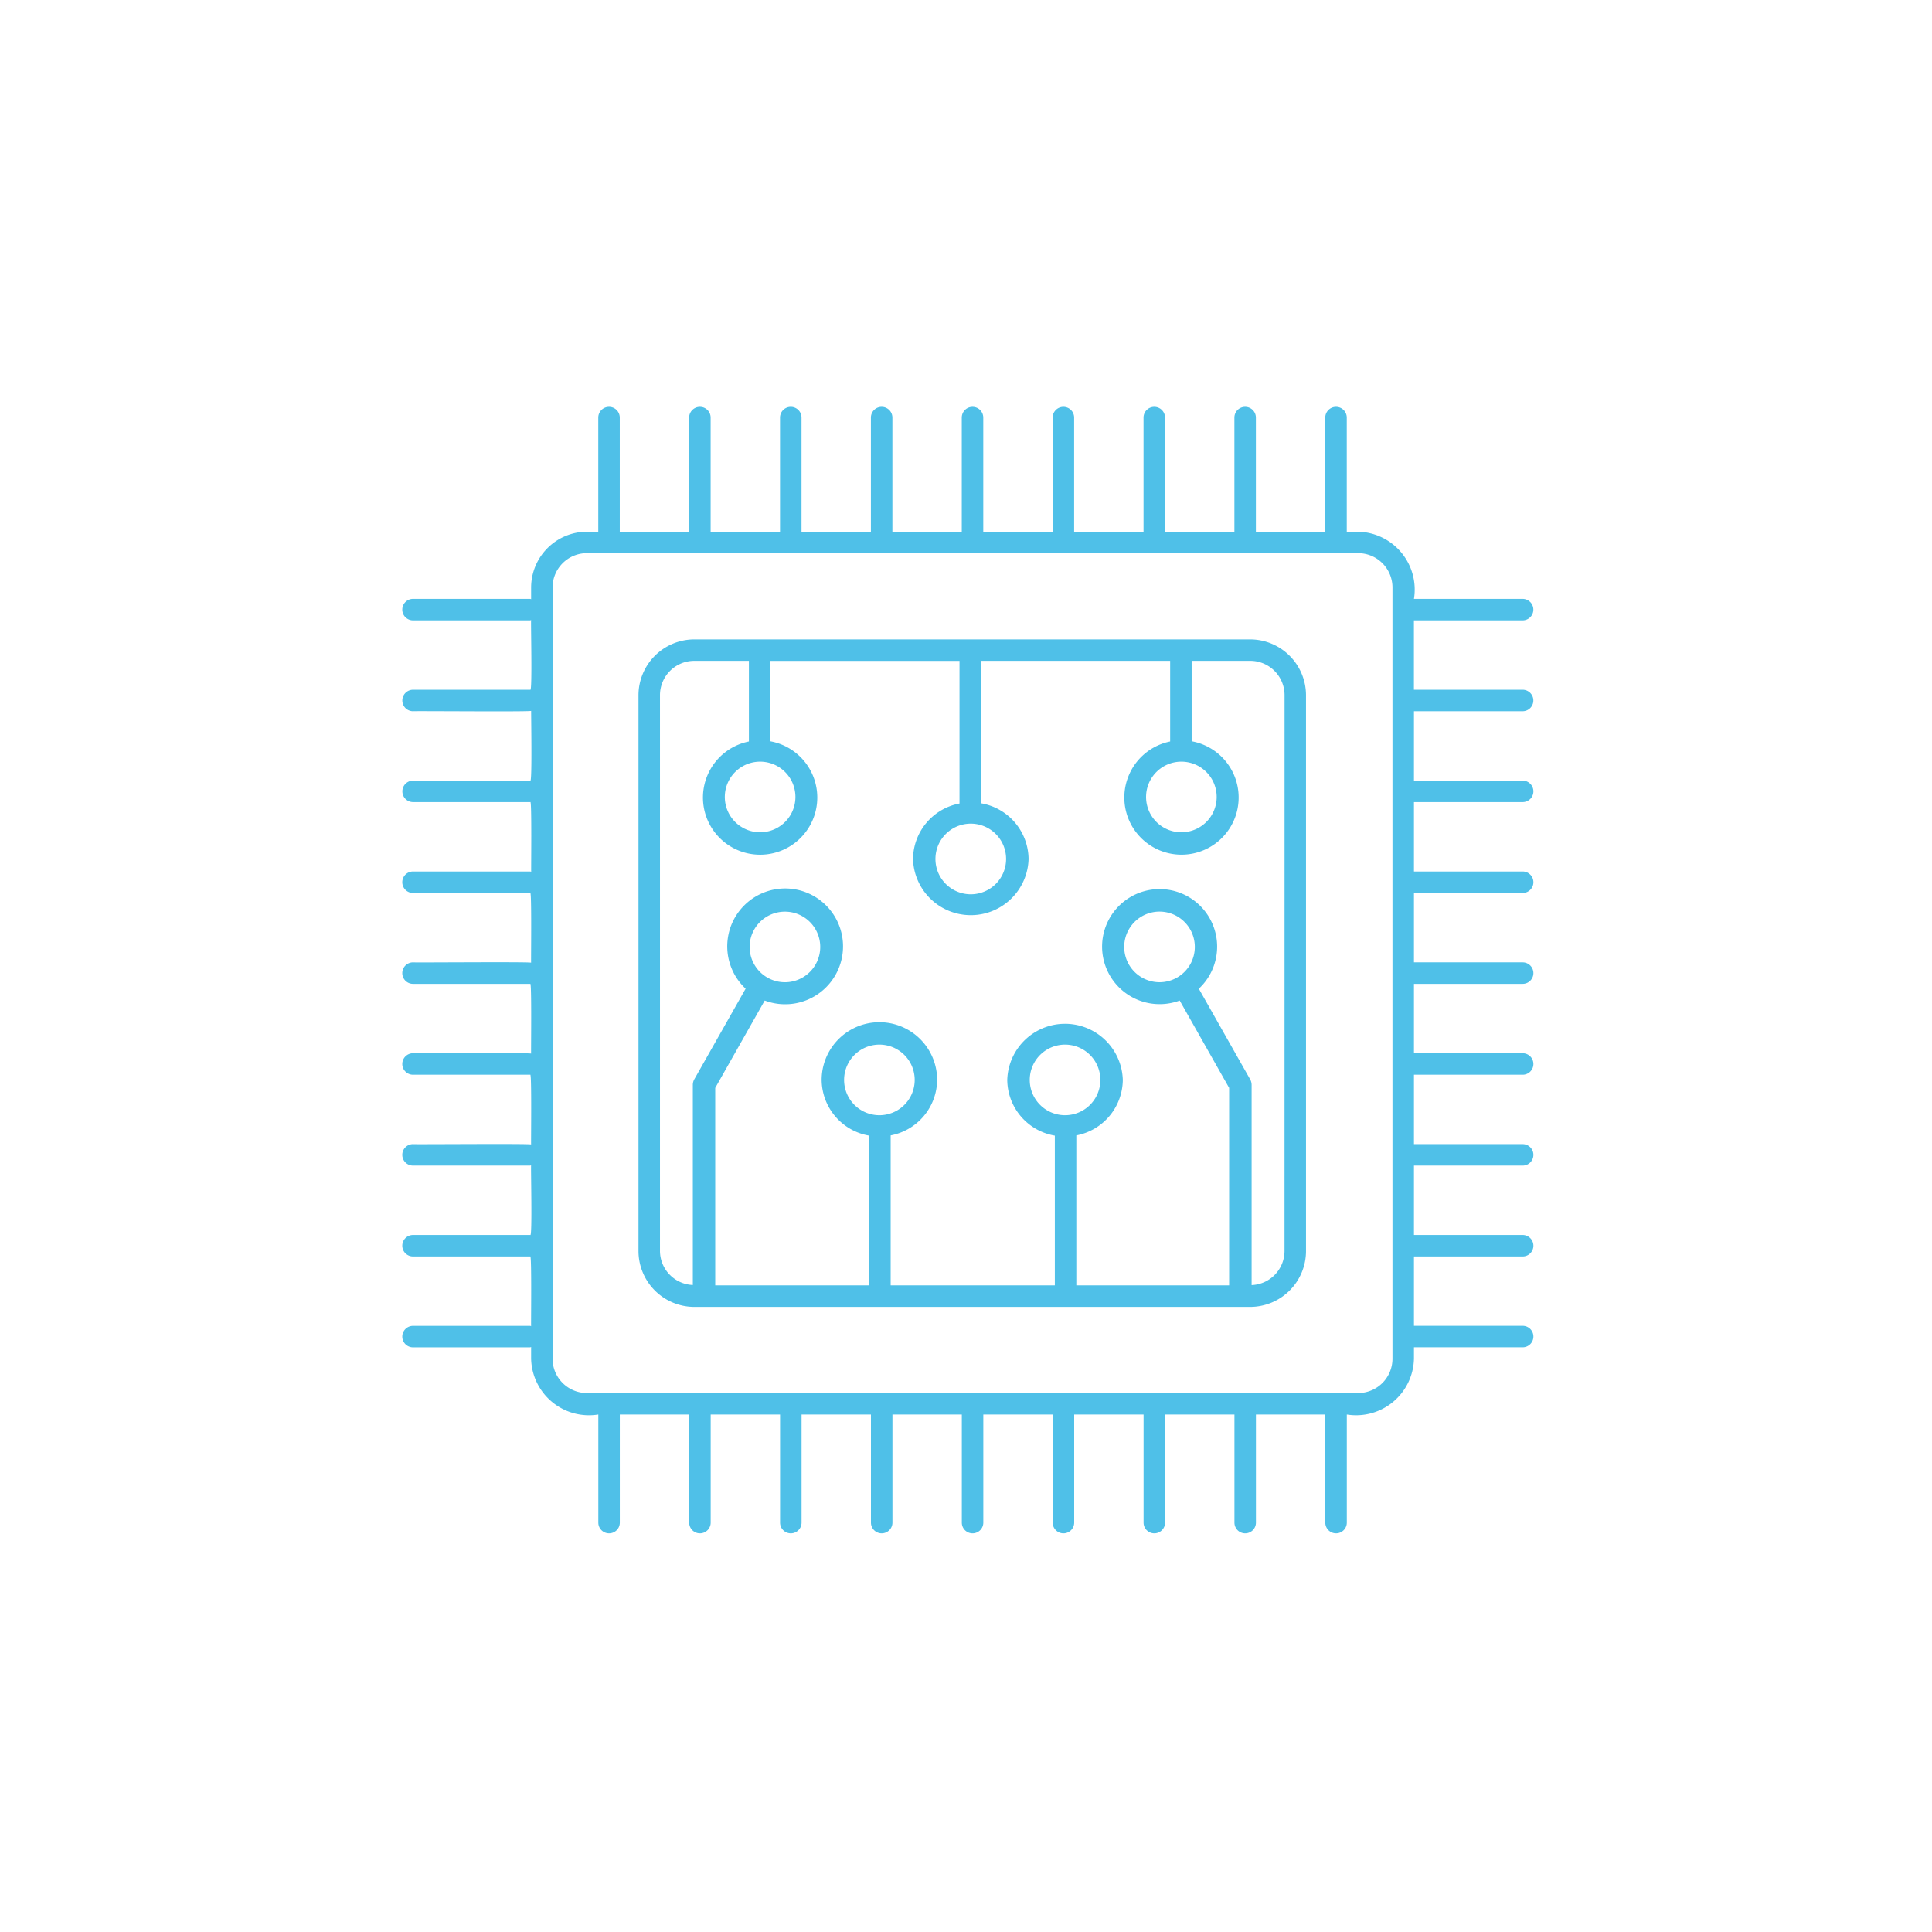
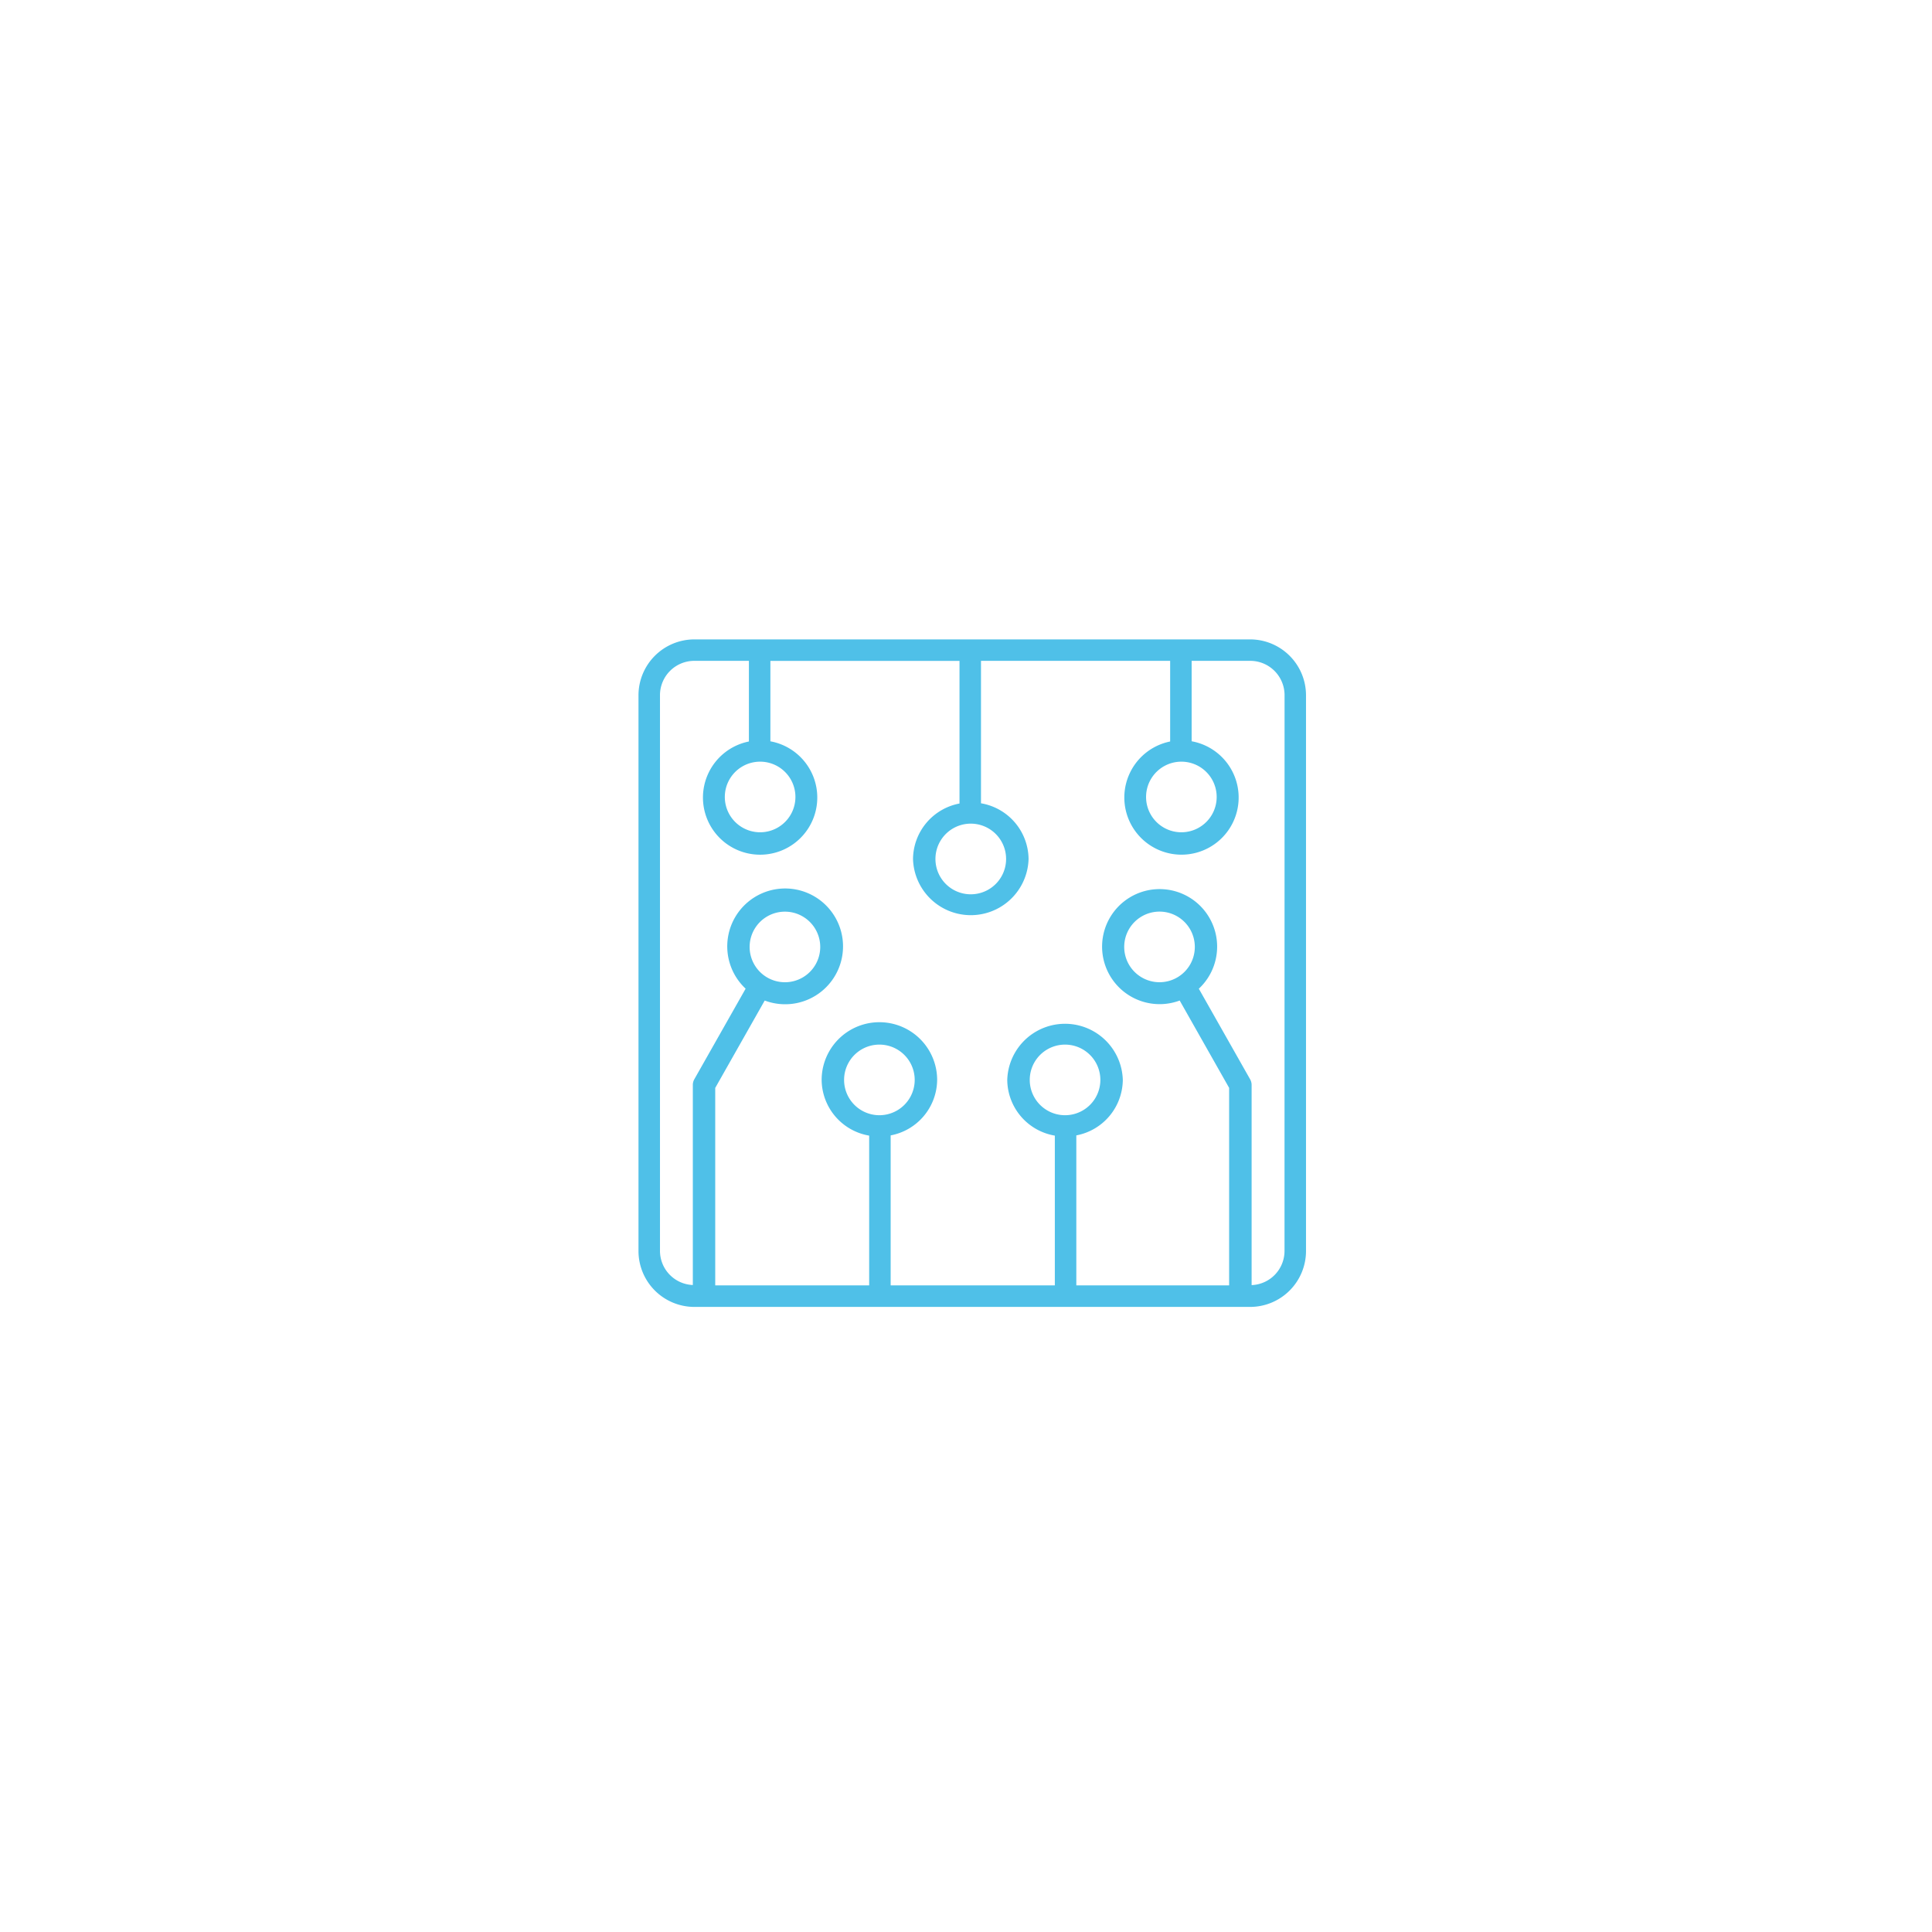
<svg xmlns="http://www.w3.org/2000/svg" viewBox="0 0 42.52 42.52">
  <defs>
    <style>.e440f76e-0758-4557-8740-0bd83cc4ec27{fill:#4fc0e8;}</style>
  </defs>
  <g id="b4acfbc4-8952-43ae-a6a8-946bb76200f9" data-name="Calque 3">
    <path class="e440f76e-0758-4557-8740-0bd83cc4ec27" d="M27.514,14.072H15.281a1.231,1.231,0,0,0-1.229,1.229V27.534a1.231,1.231,0,0,0,1.229,1.229h12.233a1.231,1.231,0,0,0,1.229-1.229V15.3A1.231,1.231,0,0,0,27.514,14.072ZM26,16.763a.777.777,0,0,1-0,1.554A.777.777,0,0,1,26,16.763ZM21.365,18.127a.777.777,0,0,1,0,1.555A.777.777,0,0,1,21.365,18.127ZM16.729,16.763a.777.777,0,0,1-0,1.554A.777.777,0,0,1,16.729,16.763Zm2.625,7.781a.777.777,0,0,1,0-1.554A.777.777,0,0,1,19.354,24.544Zm4.086,0a.777.777,0,0,1,0-1.554A.777.777,0,0,1,23.44,24.544ZM28.27,27.534a.753.753,0,0,1-.724.749V23.877a.253.253,0,0,0-.032-.122l-1.13-1.995a1.266,1.266,0,1,0-.421.26l1.088,1.922V28.289H23.688V24.988a1.255,1.255,0,0,0,1.023-1.22,1.272,1.272,0,0,0-2.543,0,1.255,1.255,0,0,0,1.047,1.225V28.289H19.602V24.988a1.255,1.255,0,0,0,1.023-1.22,1.271,1.271,0,0,0-2.542,0,1.255,1.255,0,0,0,1.046,1.225V28.289h-3.388V23.943L16.83,22.02a1.274,1.274,0,1,0-.42-.261l-1.13,1.995a.253.253,0,0,0-.032.122v4.405a.753.753,0,0,1-.723-.749V15.3a.756.756,0,0,1,.756-.756h1.201v1.775a1.258,1.258,0,1,0,.473-.004l0-1.77h4.162v3.139a1.255,1.255,0,0,0-1.023,1.221,1.272,1.272,0,0,0,2.543-0,1.256,1.256,0,0,0-1.047-1.226V14.544h4.163v1.775a1.258,1.258,0,1,0,.473-.005l0-1.77h1.289a.756.756,0,0,1,.756.756Zm-2.751-5.917a.777.777,0,0,1,0-1.554A.777.777,0,0,1,25.519,21.617Zm-9.021-.776a.777.777,0,0,1,1.554,0A.777.777,0,0,1,16.498,20.84Z" />
-     <path class="e440f76e-0758-4557-8740-0bd83cc4ec27" d="M33.51,15.653a.236.236,0,0,0,0-.473l-2.392,0V13.653h2.392a.236.236,0,0,0,0-.473H31.119a1.274,1.274,0,0,0-1.229-1.478l-.25,0V9.19a.236.236,0,0,0-.473,0l0,2.512H27.64V9.19a.236.236,0,0,0-.473,0l0,2.512H25.64V9.19a.236.236,0,0,0-.473,0v2.512H23.64V9.19a.236.236,0,0,0-.473,0v2.512H21.64V9.19a.236.236,0,0,0-.473,0v2.512H19.64V9.19a.236.236,0,0,0-.473,0v2.512H17.64V9.19a.236.236,0,0,0-.473,0l0,2.512H15.64V9.19a.236.236,0,0,0-.473,0l0,2.512H13.64V9.19a.236.236,0,0,0-.473,0l0,2.512h-.25A1.231,1.231,0,0,0,11.689,12.93v.258c-.007-.001-.012-.008-.02-.008H9.09a.236.236,0,0,0,0,.473l2.579,0c.008,0,.012-.007.02-.008-.01 0.0.03,1.597-.019,1.535l-2.579,0a.236.236,0,0,0,0,.473c.02-.008,2.586.015,2.599-.008-.004.002.025,1.596-.019,1.535l-2.579,0a.236.236,0,0,0,0,.473l2.579,0c.036-.076.015,1.549.02,1.535-.007-.001-.012-.008-.02-.008H9.09a.236.236,0,0,0,0,.473l2.579,0c.036-.072.015,1.546.02,1.535-.012-.023-2.579-0-2.599-.008a.236.236,0,0,0,0.0.473h2.579c.036-.069.015,1.544.02,1.535-.012-.023-2.579-0-2.599-.008a.236.236,0,0,0,0.0.473h2.579c.036-.065.015,1.541.02,1.535-.012-.023-2.579-0-2.599-.008a.236.236,0,0,0,0.0.473h2.579c.008,0,.012-.007.02-.008-.01-.011.03,1.605-.019,1.535H9.09a.236.236,0,0,0,0,.473h2.579c.036-.058.015,1.536.02,1.535-.007-.001-.012-.008-.02-.008H9.09a.236.236,0,0,0,0,.473l2.579,0c.008,0,.012-.007.02-.008v.258a1.274,1.274,0,0,0,1.479,1.228l0,2.379a.236.236,0,0,0,.473,0l0-2.379h1.527v2.379a.236.236,0,0,0,.473,0V31.131h1.527v2.379a.236.236,0,0,0,.473,0V31.131h1.527v2.379a.236.236,0,0,0,.473,0V31.131h1.527v2.379a.236.236,0,0,0,.473,0V31.131h1.527v2.379a.236.236,0,0,0,.473,0l0-2.379h1.527v2.379a.236.236,0,0,0,.473,0l0-2.379h1.527v2.379a.236.236,0,0,0,.473,0l0-2.379h1.527v2.379a.236.236,0,0,0,.473,0V31.131a1.274,1.274,0,0,0,1.478-1.229l0-.25h2.392a.236.236,0,0,0,0-.473l-2.392,0V27.653h2.392a.236.236,0,0,0,0-.473l-2.392,0V25.653h2.392a.236.236,0,0,0,0-.473l-2.392,0V23.653h2.392a.236.236,0,0,0,0-.473H31.119V21.653h2.392a.236.236,0,0,0,0-.473H31.119V19.653h2.392a.236.236,0,0,0,0-.473H31.119V17.653h2.392a.236.236,0,0,0,0-.473H31.119V15.653Zm-2.864,14.25a.756.756,0,0,1-.756.756H12.917a.756.756,0,0,1-.756-.756V12.93a.756.756,0,0,1,.756-.756H29.89A.756.756,0,0,1,30.646,12.93Z" />
  </g>
</svg>